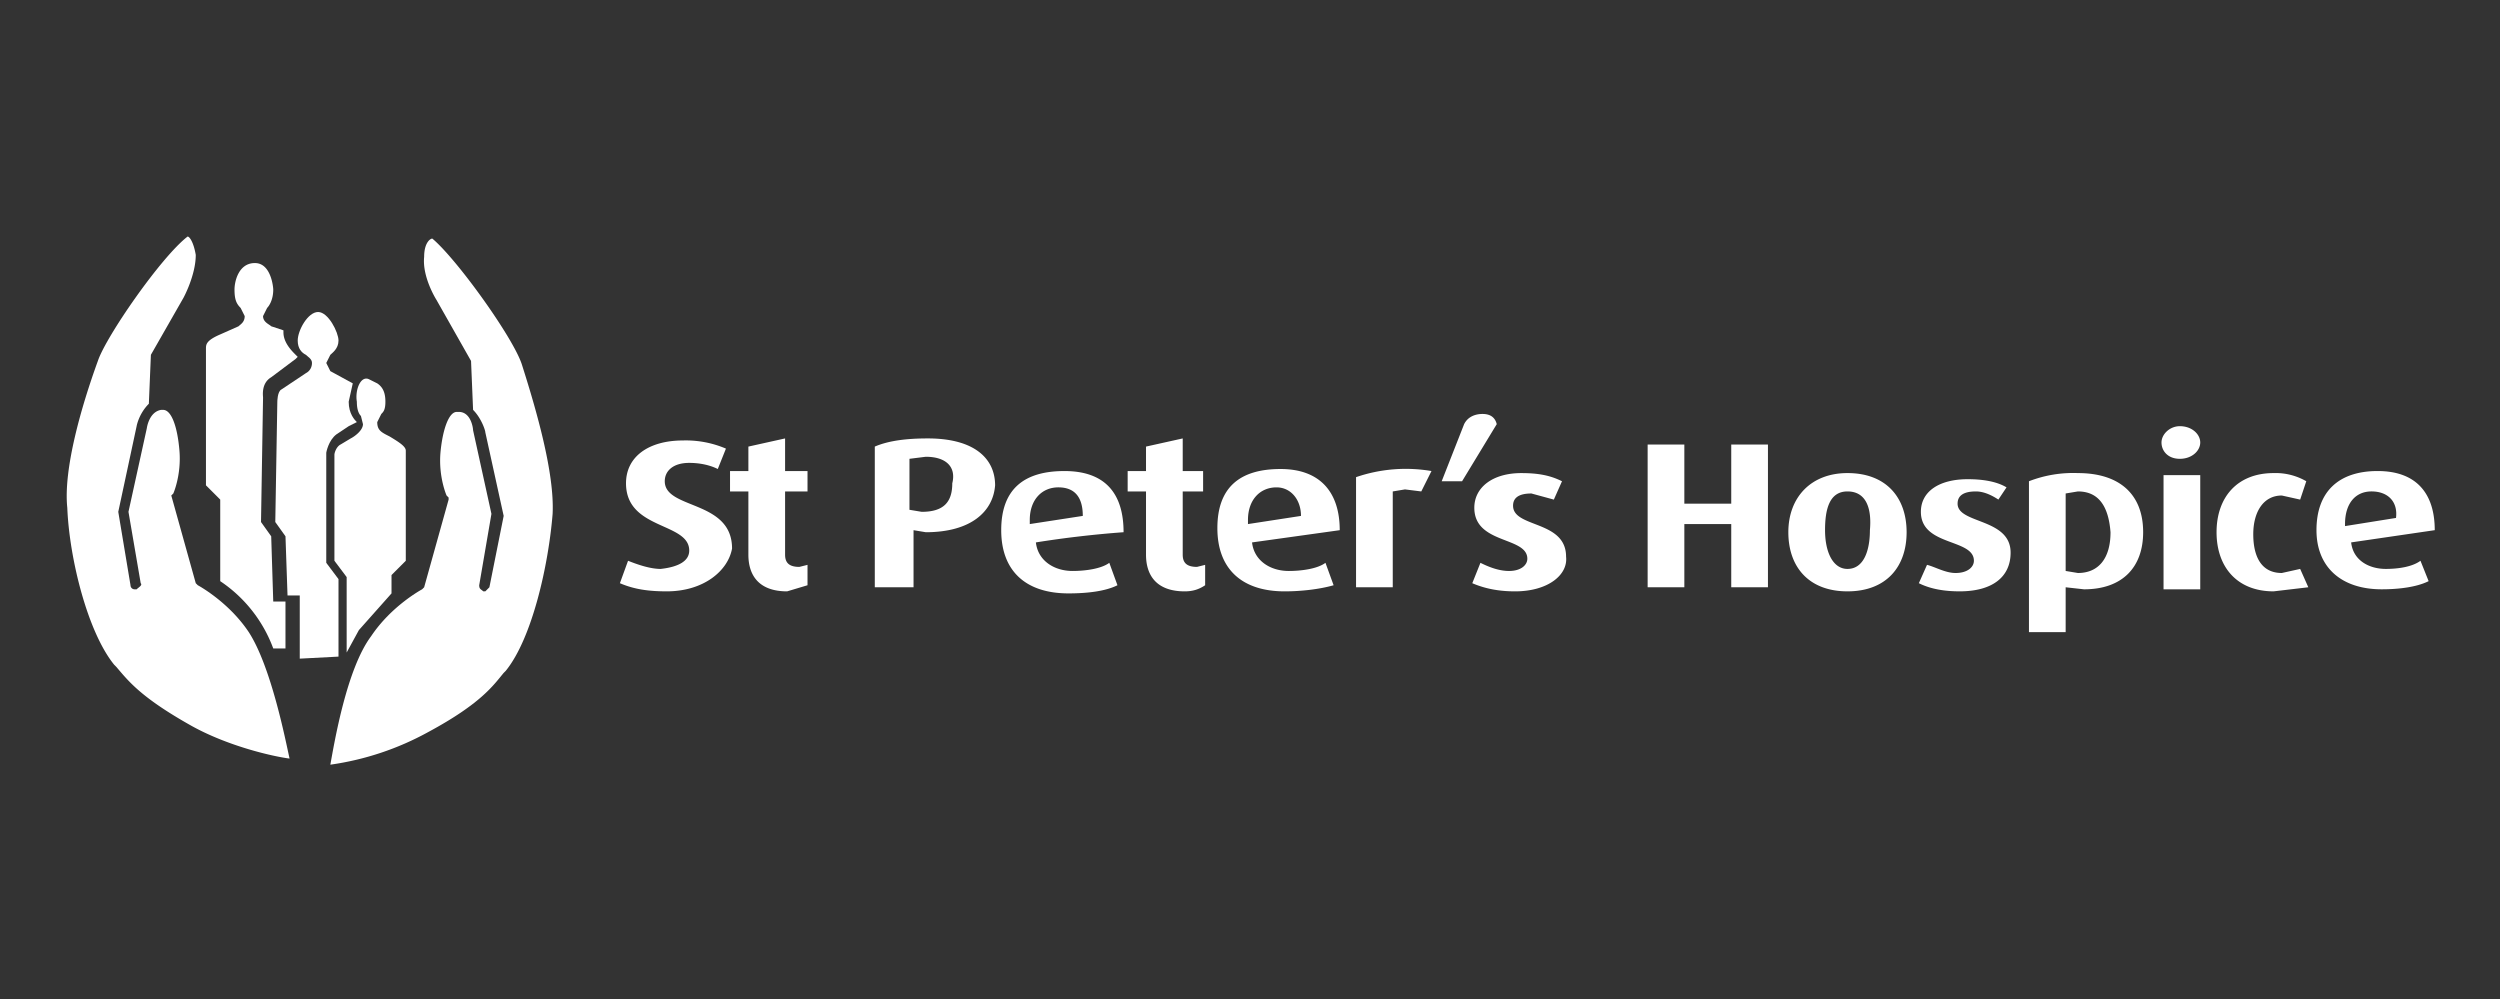
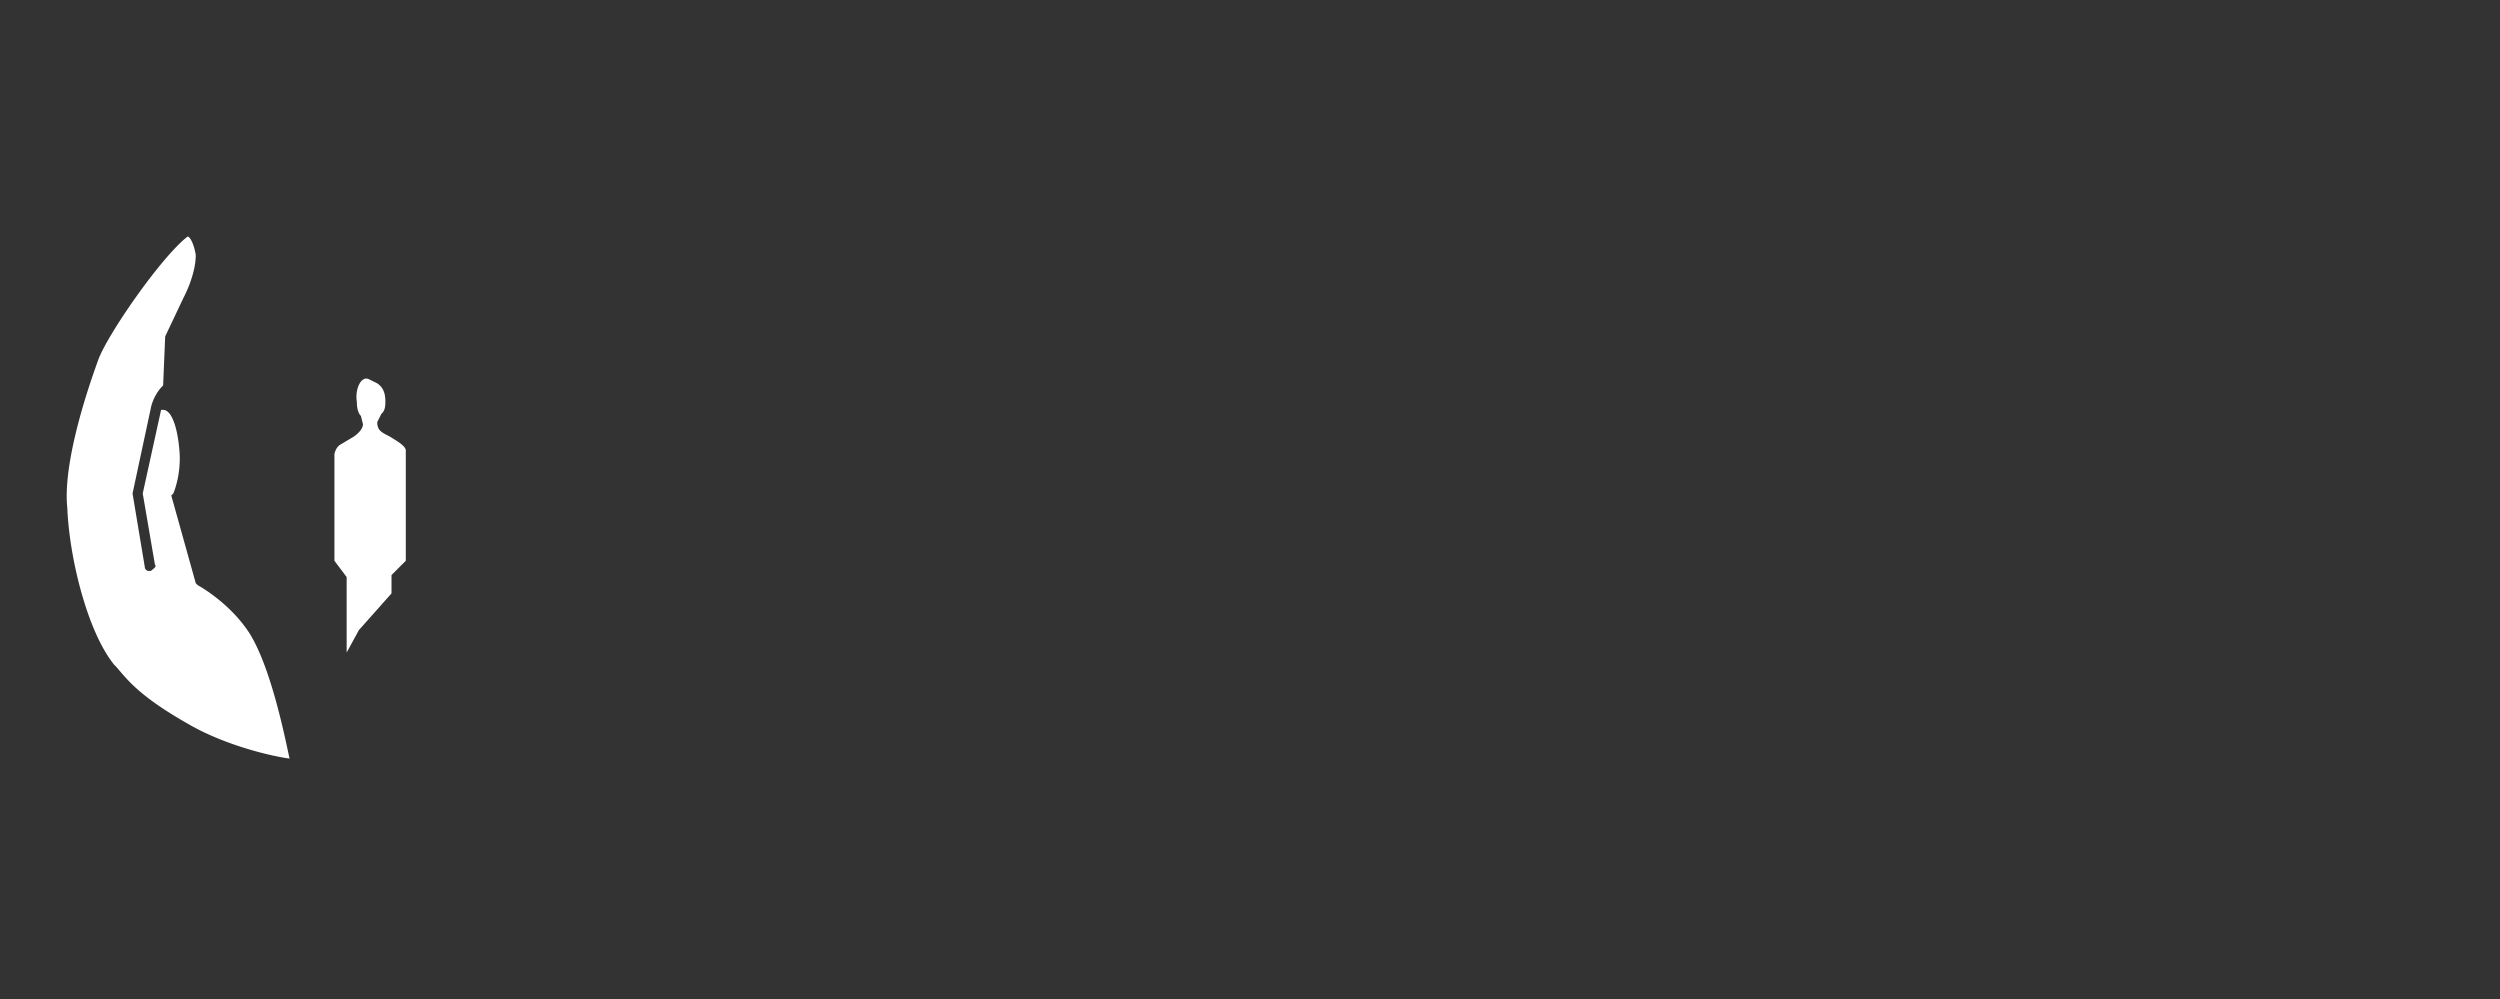
<svg xmlns="http://www.w3.org/2000/svg" xml:space="preserve" id="Layer_2_00000078005376488635593530000000220749762017929399_" x="0" y="0" style="enable-background:new 0 0 122.6 49" version="1.1" viewBox="0 0 122.6 49">
  <rect x="0" y="0" width="122.6" height="49" fill="#333333" stroke="none" />
  <style>.st0{fill:#fff}</style>
-   <path d="M14 29.5h-.6l-.1-3.2-.5-.7.1-6.1c0-.1-.1-.7.4-1l1.2-.9.1-.1-.1-.1c-.2-.2-.6-.6-.6-1.1v-.1l-.6-.2c-.1-.1-.4-.2-.4-.5l.2-.4c.1-.1.3-.4.3-.9 0-.1-.1-1.3-.9-1.3s-1 .9-1 1.3c0 .5.1.7.3.9l.2.4c0 .3-.2.4-.3.5l-.9.4c-.7.3-.7.5-.7.7v6.7l.7.7v4a6.8 6.8 0 0 1 2.6 3.3h.6v-2.3z" class="st0" />
-   <path d="M16.6 32.2v-3.8l-.6-.8v-5.4s.1-.6.5-.9l.6-.4.4-.2c-.1-.1-.4-.4-.4-1l.2-.9-1.1-.6-.2-.4.2-.4c.1-.1.4-.3.4-.7s-.5-1.4-1-1.4-1 .9-1 1.4c0 .4.2.6.4.7.1.1.3.2.3.4s-.1.4-.3.5l-1.2.8c-.2.1-.2.6-.2.6l-.1 5.9.5.7.1 2.9h.6v3.1l1.9-.1z" class="st0" />
-   <path d="M17.5 19.7c0 .4.1.6.2.7l.1.4c0 .3-.4.6-.6.7l-.5.3c-.2.1-.3.4-.3.5v5.2l.6.8V32l.6-1.1 1.6-1.8v-.9l.7-.7v-5.4c0-.2-.3-.4-.8-.7-.4-.2-.6-.3-.6-.7l.2-.4c.1-.1.2-.2.2-.6 0-.4-.1-.7-.4-.9l-.4-.2c-.4-.2-.7.5-.6 1.1M12.2 31c-1-1.5-2.5-2.3-2.5-2.3l-.1-.1-1.2-4.3.1-.1s.4-.9.3-2.1c-.1-1.2-.4-2-.8-2h-.1c-.6.1-.7.9-.7.9l-.9 4.1.6 3.5c.1.1-.1.2-.2.3h-.1a.2.2 0 0 1-.2-.2l-.6-3.6.9-4.2s.1-.6.6-1.1l.1-2.4L9 14.6s.6-1.1.6-2.1c-.1-.6-.3-.9-.4-.9-1.3 1-4 4.9-4.4 6.1-.8 2.2-1.7 5.3-1.5 7.2.1 2.5 1 6.1 2.3 7.7l.1.1c.6.7 1.2 1.5 3.7 2.9 1.8 1 4 1.5 4.8 1.6-.2-.9-.9-4.5-2-6.2" class="st0" />
-   <path d="M21.2 11.7c-.1 0-.4.2-.4.9-.1 1 .6 2.1.6 2.1l1.7 3 .1 2.4c.4.4.6 1 .6 1.1l.9 4.1-.7 3.5-.2.2h-.1c-.1-.1-.2-.1-.2-.3l.6-3.5-.9-4.1c0-.1-.1-.9-.7-.9h-.1c-.4 0-.7.9-.8 2-.1 1.2.3 2.1.3 2.1l.1.1v.1l-1.2 4.3-.1.1s-1.5.8-2.5 2.3c-1.2 1.6-1.8 5.2-2 6.3a14 14 0 0 0 4.8-1.6c2.6-1.4 3.2-2.3 3.7-2.9l.1-.1c1.3-1.6 2.1-5.2 2.3-7.7.1-2-.8-5.1-1.5-7.3-.4-1.3-3.2-5.2-4.4-6.2m63.7 17.1v-3.1h-2.3v3.1h-1.8v-7h1.8v2.9h2.3v-2.9h1.8v7zm5.7-4.7c-.9 0-1.1.9-1.1 1.9 0 1.1.4 1.9 1.1 1.9.8 0 1.1-.9 1.1-1.9.1-1.1-.2-1.9-1.1-1.9m0 4.9c-1.9 0-2.9-1.2-2.9-2.9s1.1-2.9 2.9-2.9c1.9 0 2.9 1.2 2.9 2.9s-1 2.9-2.9 2.9m5.5 0c-.7 0-1.4-.1-2-.4l.4-.9c.4.1.9.4 1.4.4.6 0 .9-.3.9-.6 0-1.1-2.6-.7-2.6-2.4 0-1 .9-1.6 2.3-1.6.7 0 1.4.1 1.9.4l-.4.6c-.3-.2-.7-.4-1.1-.4-.6 0-.9.2-.9.6 0 1 2.6.7 2.6 2.4 0 1.2-.9 1.9-2.5 1.9m5.8-4.9-.6.1V28l.6.1c1 0 1.6-.7 1.6-2-.1-1.3-.6-2-1.6-2m.3 4.8-.9-.1V31h-1.8v-7.4a6 6 0 0 1 2.4-.4c2 0 3.2 1 3.2 2.9 0 1.7-1 2.8-2.9 2.8m3.9-5.6h1.8v5.6h-1.8v-5.6zm.8-.8c-.6 0-.9-.4-.9-.8s.4-.8.9-.8c.6 0 1 .4 1 .8s-.4.8-1 .8m4.6 6.5c-1.8 0-2.8-1.2-2.8-2.9s1-2.9 2.8-2.9a3 3 0 0 1 1.6.4l-.3.9-.9-.2c-.9 0-1.4.8-1.4 1.9 0 1.1.4 1.9 1.4 1.9l.9-.2.4.9-1.7.2m4.8-4.9c-.8 0-1.3.6-1.3 1.6v.1l2.5-.4c.1-.8-.4-1.3-1.2-1.3m-1 2.5c.1.9.9 1.3 1.7 1.3.6 0 1.3-.1 1.7-.4l.4 1c-.6.3-1.5.4-2.3.4-2 0-3.2-1.1-3.2-2.9 0-1.9 1.1-2.9 3-2.9s2.8 1.1 2.8 2.9l-4.1.6zM32.7 29c-.9 0-1.6-.1-2.3-.4l.4-1.1c.5.2 1.1.4 1.6.4.9-.1 1.4-.4 1.4-.9 0-1.4-3.1-1-3.1-3.3 0-1.3 1.1-2.1 2.8-2.1a5 5 0 0 1 2.1.4l-.4 1c-.4-.2-.9-.3-1.4-.3-.8 0-1.2.4-1.2.9 0 1.4 3.3.9 3.3 3.3-.2 1.1-1.4 2.1-3.2 2.1m12.7-6.6-.8.1V25l.6.1c1.1 0 1.5-.5 1.5-1.4.2-.8-.3-1.3-1.3-1.3m0 3.7-.6-.1v2.8h-1.9v-6.9c.7-.3 1.6-.4 2.6-.4 2.3 0 3.3 1 3.3 2.3-.1 1.3-1.2 2.3-3.4 2.3m6.5-2.2c-.8 0-1.4.6-1.4 1.6v.2l2.6-.4c0-.8-.3-1.4-1.2-1.4m-1.1 2.7c.1.9.9 1.4 1.8 1.4.6 0 1.4-.1 1.8-.4l.4 1.1c-.6.3-1.5.4-2.4.4-2.1 0-3.3-1.1-3.3-3.1s1.1-2.9 3.1-2.9 2.9 1.1 2.9 3a51 51 0 0 0-4.3.5zm7.3 2.4c-1.4 0-1.9-.8-1.9-1.8v-3.1h-.9v-1h.9v-1.2l1.8-.4v1.6h1v1h-1v3.1c0 .4.2.6.7.6l.4-.1v1c-.3.2-.6.3-1 .3m4.5-5.1c-.8 0-1.4.6-1.4 1.6v.2l2.6-.4c0-.8-.5-1.4-1.2-1.4m-1.2 2.7c.1.9.9 1.4 1.8 1.4.6 0 1.4-.1 1.8-.4l.4 1.1c-.7.2-1.6.3-2.4.3-2.1 0-3.3-1.1-3.3-3.1s1.1-2.9 3.1-2.9c1.9 0 2.9 1.1 2.9 3l-4.3.6zm8.3-2.5-.8-.1-.6.1v4.7h-1.8v-5.4a7.5 7.5 0 0 1 3.7-.3l-.5 1zm2-.5h-1l1.1-2.8c.2-.4.6-.5.9-.5s.6.1.7.5l-1.7 2.8zm2.6 5.4c-.7 0-1.4-.1-2.1-.4l.4-1c.4.2.9.4 1.4.4.6 0 .9-.3.9-.6 0-1.1-2.6-.7-2.6-2.5 0-1 .9-1.7 2.3-1.7.8 0 1.4.1 2 .4l-.4.9-1.1-.3c-.6 0-.9.2-.9.6 0 1.1 2.6.7 2.6 2.5.1.9-.9 1.7-2.5 1.7m-35.7 0c-1.4 0-1.9-.8-1.9-1.8v-3.1h-.9v-1h.9v-1.2l1.8-.4v1.6h1.1v1h-1.1v3.1c0 .4.2.6.7.6l.4-.1v1l-1 .3" class="st0" />
+   <path d="M17.5 19.7c0 .4.1.6.2.7l.1.4c0 .3-.4.6-.6.7l-.5.3c-.2.1-.3.4-.3.5v5.2l.6.8V32l.6-1.1 1.6-1.8v-.9l.7-.7v-5.4c0-.2-.3-.4-.8-.7-.4-.2-.6-.3-.6-.7l.2-.4c.1-.1.2-.2.2-.6 0-.4-.1-.7-.4-.9l-.4-.2c-.4-.2-.7.5-.6 1.1M12.2 31c-1-1.5-2.5-2.3-2.5-2.3l-.1-.1-1.2-4.3.1-.1s.4-.9.3-2.1c-.1-1.2-.4-2-.8-2h-.1l-.9 4.1.6 3.5c.1.1-.1.2-.2.3h-.1a.2.2 0 0 1-.2-.2l-.6-3.6.9-4.2s.1-.6.6-1.1l.1-2.4L9 14.6s.6-1.1.6-2.1c-.1-.6-.3-.9-.4-.9-1.3 1-4 4.9-4.4 6.1-.8 2.2-1.7 5.3-1.5 7.2.1 2.5 1 6.1 2.3 7.7l.1.1c.6.7 1.2 1.5 3.7 2.9 1.8 1 4 1.5 4.8 1.6-.2-.9-.9-4.5-2-6.2" class="st0" />
</svg>